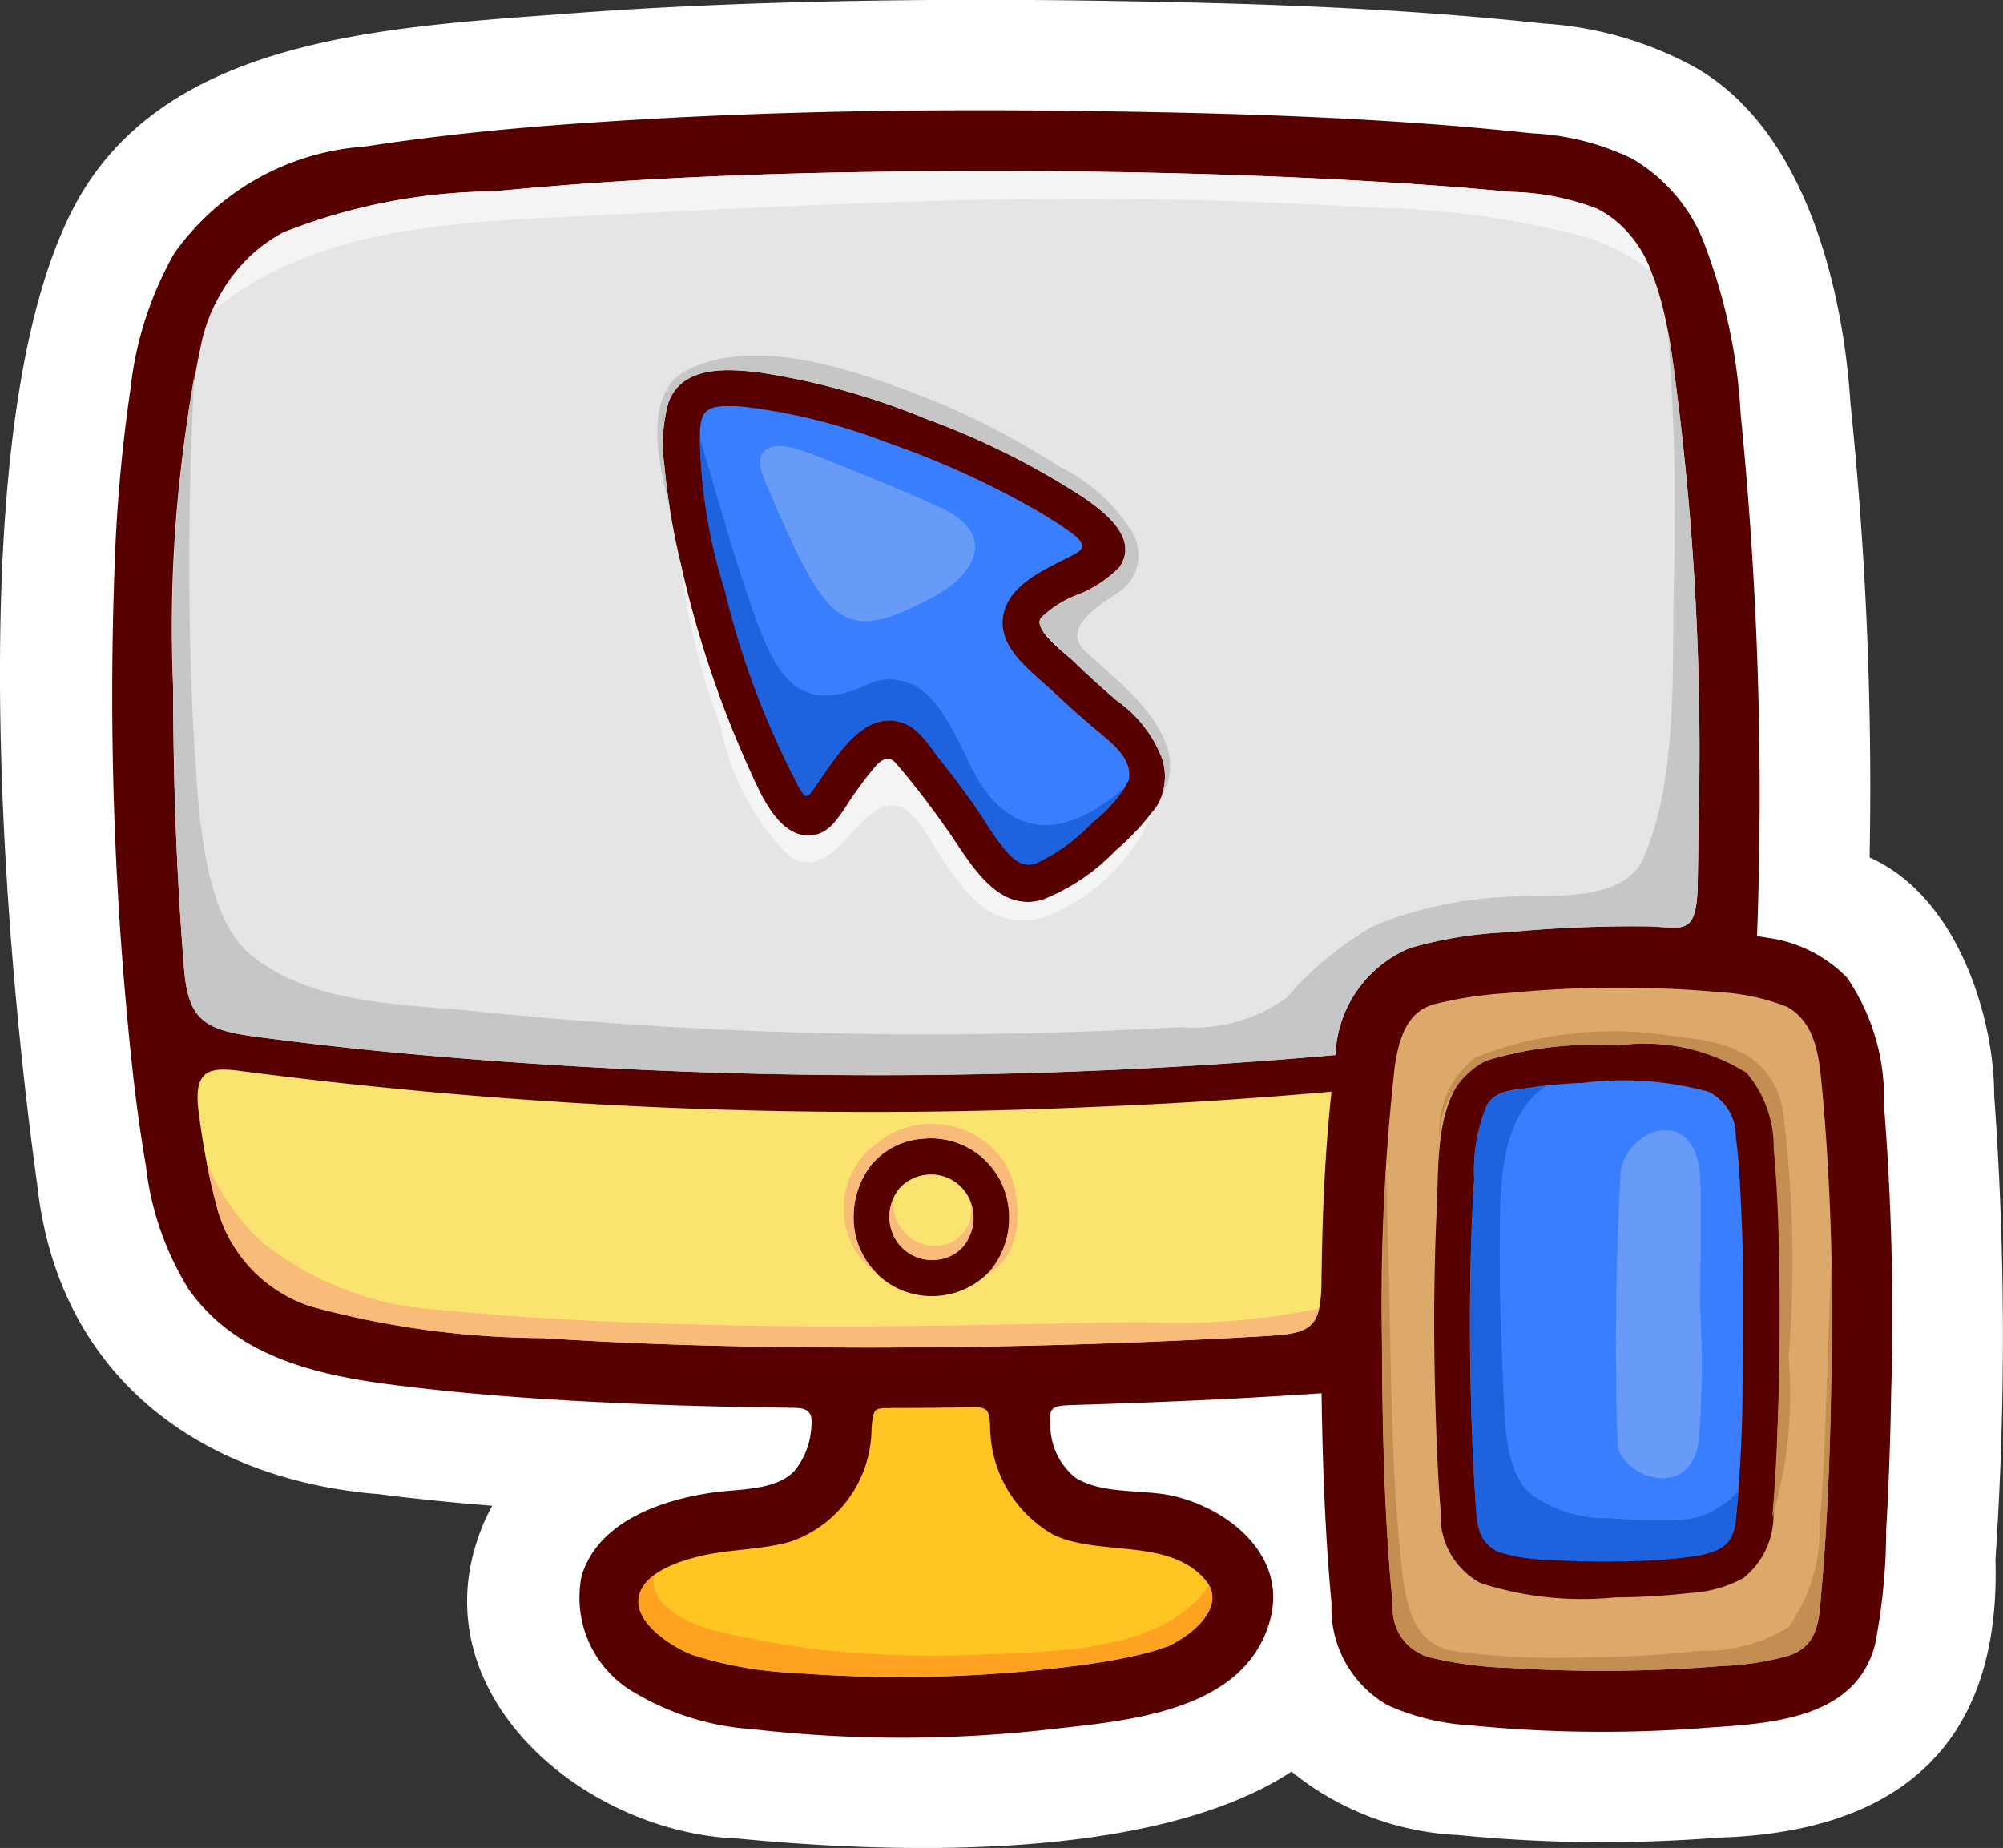
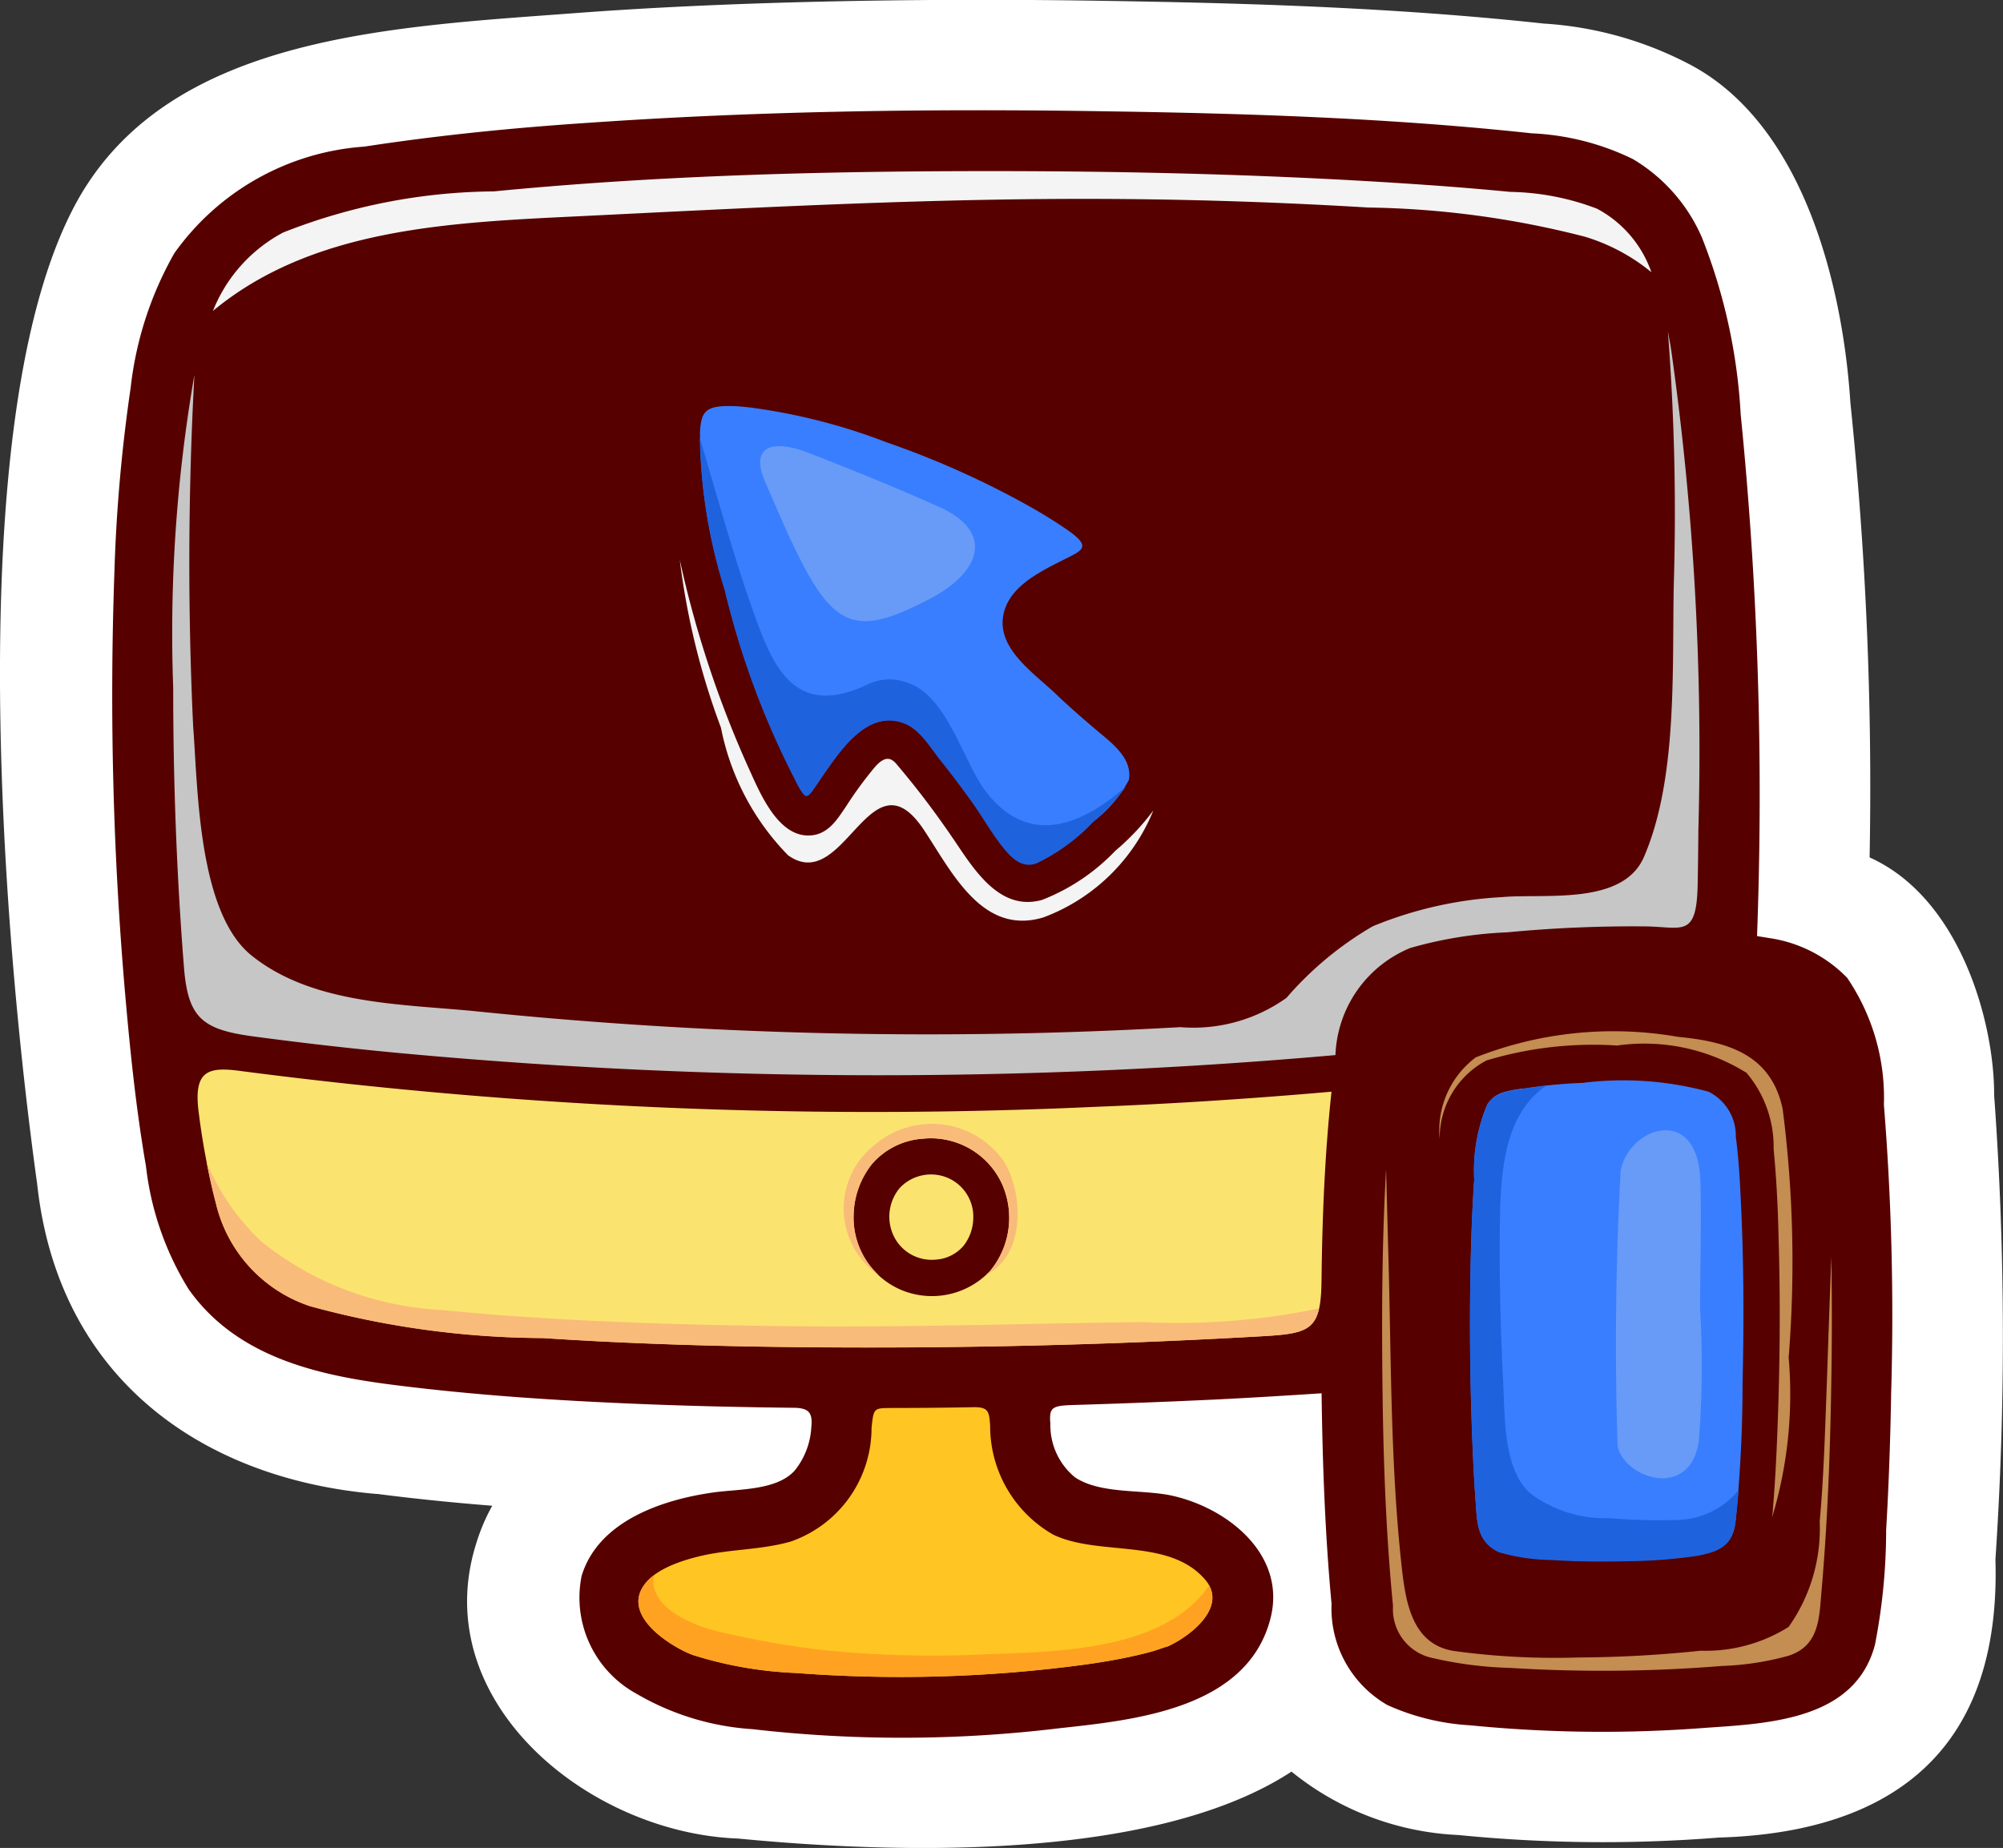
<svg xmlns="http://www.w3.org/2000/svg" viewBox="0 0 40.212 37.107">
  <rect x="0" y="0" width="40.212" height="37.107" fill="#333333" stroke="none" />
  <g id="_005-device" data-name="005-device" transform="translate(-6.685 -33.527)">
    <path id="Pfad_623" data-name="Pfad 623" d="M14.252,63.524c.729.094,1.492.173,2.315.238a3.941,3.941,0,0,0-.326.772c-.978,3.146,2.24,5.8,5.264,5.911,3.03.294,8.308.488,11.108-1.344a5.723,5.723,0,0,0,3.351,1.273,29.355,29.355,0,0,0,5.227.051c2.872-.083,5.684-1.251,5.554-5.583a67,67,0,0,0-.026-9.326c.007-1.438-.671-3.952-2.5-4.772a74.87,74.87,0,0,0-.386-9.133c-.148-2.308-.929-5.631-3.286-6.822A7.26,7.26,0,0,0,37.674,34c-3-.325-5.986-.411-8.762-.455-3.5-.059-7.352,0-10.539.235-3.756.284-8.162.436-10.066,3.657C5.839,41.647,6.741,52.333,7.431,57.3c.424,3.921,3.337,5.932,6.82,6.226Z" transform="translate(0 0)" fill="#fff" />
    <g id="Gruppe_425" data-name="Gruppe 425" transform="translate(8.937 35.74)">
      <path id="Pfad_624" data-name="Pfad 624" d="M46.295,92.972a5.973,5.973,0,0,0,.86,2.494c.946,1.337,2.523,1.715,4.062,1.913,1.669.215,3.352.323,5.033.391,1.01.041,2.02.063,3.032.075.324,0,.405.094.372.4a1.513,1.513,0,0,1-.332.86c-.359.4-1.117.37-1.609.437-1.027.14-2.334.568-2.67,1.681a2.2,2.2,0,0,0,1.1,2.363,5.275,5.275,0,0,0,2.327.712,26.257,26.257,0,0,0,6.172-.019c1.523-.166,3.763-.393,4.23-2.2.326-1.263-.826-2.2-1.94-2.461-.6-.144-1.451-.025-1.983-.376a1.353,1.353,0,0,1-.495-1.073c-.027-.333.029-.366.464-.38q1.417-.042,2.832-.109c.717-.035,1.433-.079,2.149-.126.019,1.41.069,2.823.2,4.225a2.238,2.238,0,0,0,1.123,2.036,4.69,4.69,0,0,0,1.661.406,26.908,26.908,0,0,0,4.744.049c1.275-.087,2.988-.165,3.382-1.669a12.033,12.033,0,0,0,.224-2.3c.053-.909.085-1.819.1-2.73a53.11,53.11,0,0,0-.145-5.811,4.282,4.282,0,0,0-.738-2.549,2.725,2.725,0,0,0-1.58-.8c-.075-.014-.153-.024-.229-.038A76.483,76.483,0,0,0,78.313,77.9a11.3,11.3,0,0,0-.778-3.552,3.4,3.4,0,0,0-1.39-1.579,5.155,5.155,0,0,0-2.027-.515c-2.839-.307-5.706-.4-8.559-.442-3.45-.055-6.908-.01-10.351.229-1.513.1-3.026.25-4.527.48a5.114,5.114,0,0,0-3.815,2.142,7.055,7.055,0,0,0-.876,2.7,32.1,32.1,0,0,0-.327,3.729,69.548,69.548,0,0,0,.218,8.461c.1,1.144.218,2.289.413,3.421Z" transform="translate(-45.619 -71.79)" fill="#560000" />
      <path id="Pfad_625" data-name="Pfad 625" d="M236.606,524.672c.923.451,2.327.059,3.059.907.476.551-.311,1.154-.78,1.357.108-.047-.186.058-.24.074-.115.034-.232.063-.349.09-.356.082-.719.143-1.081.192a27.645,27.645,0,0,1-5.761.164,7.916,7.916,0,0,1-2.071-.361c-.344-.124-1.285-.667-1.06-1.259.161-.424.787-.625,1.177-.721.607-.15,1.249-.126,1.85-.3a2.416,2.416,0,0,0,1.619-2.281c.043-.418.052-.394.42-.4q.82,0,1.641-.016c.289,0,.3.092.32.368a2.511,2.511,0,0,0,1.254,2.184Z" transform="translate(-217.724 -496.075)" fill="#ffc522" />
-       <path id="Pfad_626" data-name="Pfad 626" d="M495.23,378.529c-.063-.636-.095-1.391-.713-1.737a4.354,4.354,0,0,0-1.306-.29,22.813,22.813,0,0,0-4.308.015,8.043,8.043,0,0,0-1.475.225c-.543.153-.7.681-.786,1.247a43.019,43.019,0,0,0-.257,5.58c.007,1.751.047,3.512.218,5.255a1,1,0,0,0,.819,1.05,7.7,7.7,0,0,0,1.525.193,29.794,29.794,0,0,0,4.265-.039,5.638,5.638,0,0,0,1.346-.209c.62-.212.6-.779.652-1.345.136-1.578.184-3.165.2-4.748A48.111,48.111,0,0,0,495.23,378.529Zm-.9,6.835c-.02.508-.046,1.017-.089,1.524a1.615,1.615,0,0,1-.6,1.376,2.537,2.537,0,0,1-1.085.3,13.912,13.912,0,0,1-1.492.088,6.649,6.649,0,0,1-2.7-.288,1.536,1.536,0,0,1-.8-1.449c-.048-.582-.074-1.166-.094-1.749-.048-1.442-.054-2.888.016-4.328.047-.952-.063-2.542,1.013-2.969a7.434,7.434,0,0,1,2.622-.3,3.886,3.886,0,0,1,2.6.549,2.3,2.3,0,0,1,.543,1.528c.058.6.087,1.2.1,1.8C494.39,382.755,494.378,384.061,494.325,385.364Z" transform="translate(-460.893 -358.789)" fill="#dda96b" />
      <path id="Pfad_627" data-name="Pfad 627" d="M518.027,408.992a9.71,9.71,0,0,1,1.2-.117,6.52,6.52,0,0,1,2.536.177.989.989,0,0,1,.546.907c.067.492.088.994.11,1.489.052,1.158.052,2.318.025,3.476a27.289,27.289,0,0,1-.142,2.772c-.061.481-.346.595-.776.666a10.246,10.246,0,0,1-1.387.106c-.515.014-1.032.009-1.547-.025a3.858,3.858,0,0,1-1.051-.159c-.434-.218-.425-.586-.457-1.025-.033-.465-.056-.931-.072-1.4q-.061-1.7-.026-3.394c.012-.552.033-1.1.071-1.654a3.392,3.392,0,0,1,.26-1.5c.16-.255.4-.272.708-.326Z" transform="translate(-489.713 -389.343)" fill="#397eff" />
      <path id="Pfad_628" data-name="Pfad 628" d="M93.255,405.633a97.976,97.976,0,0,1-17.128-.719c-.666-.092-.97-.018-.851.852a14.4,14.4,0,0,0,.343,1.8,2.871,2.871,0,0,0,1.893,2.066,17.94,17.94,0,0,0,4.672.642c1.773.117,3.551.169,5.328.184q4.569.041,9.138-.222c.96-.055,1.154-.135,1.165-1.126.014-1.263.065-2.528.2-3.782C96.429,405.467,94.843,405.571,93.255,405.633Zm-2.1,3.3a1.6,1.6,0,0,1-1.717.4,1.57,1.57,0,0,1-1.017-1.54,1.7,1.7,0,0,1,.368-1.013,1.48,1.48,0,0,1,1.025-.509,1.571,1.571,0,0,1,1.59.918A1.675,1.675,0,0,1,91.154,408.936Z" transform="translate(-73.536 -385.62)" fill="#fbe370" />
      <path id="Pfad_629" data-name="Pfad 629" d="M316.893,442.82a.8.8,0,0,1-.553.274.847.847,0,0,1-.858-.5.9.9,0,0,1,.135-.941.862.862,0,0,1,.926-.215.846.846,0,0,1,.548.83A.918.918,0,0,1,316.893,442.82Z" transform="translate(-299.804 -420.014)" fill="#fbe370" />
-       <path id="Pfad_630" data-name="Pfad 630" d="M96.855,96.478c-.175-1.032-.456-2.3-1.487-2.805a5.106,5.106,0,0,0-1.743-.338c-.557-.054-1.115-.1-1.673-.139-3.016-.211-6.042-.283-9.065-.278-3.223.005-6.456.094-9.666.407a11.724,11.724,0,0,0-4.231.826,3.362,3.362,0,0,0-1.656,2.3,27.564,27.564,0,0,0-.551,6.837c0,1.87.068,3.746.216,5.613.081,1.021.37,1.253,1.4,1.39q1.6.215,3.207.359a104.107,104.107,0,0,0,18.513.015c0-.005,0-.011,0-.016a2.422,2.422,0,0,1,1.5-2.134,8.258,8.258,0,0,1,1.949-.315,26.64,26.64,0,0,1,2.78-.119c.738.011,1.02.235,1.042-.834.007-.363.012-.726.014-1.089a57.347,57.347,0,0,0-.55-9.684Zm-10.332,9.2a4.408,4.408,0,0,1-.821.889,4.092,4.092,0,0,1-1.465.984c-.864.249-1.386-.633-1.79-1.226-.267-.392-.548-.775-.846-1.145q-.145-.18-.294-.356c-.124-.146-.248-.143-.424.053a7.658,7.658,0,0,0-.587.8c-.171.251-.342.535-.671.578-.688.089-1.065-.87-1.291-1.363a21.2,21.2,0,0,1-1.377-4.168,13.983,13.983,0,0,1-.311-1.881,3.147,3.147,0,0,1,.075-1.261c.261-.76,1.18-.7,1.831-.62a14.4,14.4,0,0,1,3.34.929,15.676,15.676,0,0,1,3.122,1.552c.436.294,1.184.842.759,1.439a2.459,2.459,0,0,1-.886.564,2.078,2.078,0,0,0-.685.448c-.158.236.481.7.648.859q.427.413.879.8a2.514,2.514,0,0,1,.913,1.179,1.15,1.15,0,0,1-.122.953Z" transform="translate(-65.559 -91.695)" fill="#e5e5e5" />
      <path id="Pfad_631" data-name="Pfad 631" d="M249.551,175.048c.021-.411.11-.536.628-.525.122,0,.243.014.36.026a11.9,11.9,0,0,1,2.753.7,17.731,17.731,0,0,1,2.952,1.332c.224.129.444.265.657.411.414.286.4.385.136.522-.481.254-1.182.531-1.366,1.09-.239.726.532,1.237,1,1.677.3.287.617.563.938.831.274.23.62.515.553.917a2.573,2.573,0,0,1-.716.838,3.829,3.829,0,0,1-1.135.83c-.269.1-.471-.08-.638-.279-.248-.3-.439-.648-.665-.963q-.3-.413-.613-.811c-.2-.252-.414-.623-.721-.748-.543-.222-.982.164-1.3.558-.162.2-.308.417-.454.632-.2.289-.22.347-.36.115-.064-.107-.117-.23-.151-.291a16.85,16.85,0,0,1-1.357-3.7A10.509,10.509,0,0,1,249.551,175.048Z" transform="translate(-237.75 -168.582)" fill="#397eff" />
      <path id="Pfad_632" data-name="Pfad 632" d="M302.427,426.881c.785-.391.754-1.636.343-2.285a1.766,1.766,0,0,0-2.557-.343,1.626,1.626,0,0,0-.2,2.426,1.238,1.238,0,0,0,.255.215,1.58,1.58,0,0,1-.506-1.219,1.7,1.7,0,0,1,.368-1.013,1.481,1.481,0,0,1,1.025-.509,1.571,1.571,0,0,1,1.59.918,1.675,1.675,0,0,1-.25,1.745C302.473,426.84,302.448,426.859,302.427,426.881Z" transform="translate(-284.876 -403.5)" fill="#f9bb79" />
      <path id="Pfad_633" data-name="Pfad 633" d="M85.16,440.491c1.773.117,3.551.169,5.328.184q4.569.041,9.138-.222c.729-.042,1.015-.1,1.116-.557a14.046,14.046,0,0,1-3.565.273c-2.381.031-4.758.111-7.139.082-2.31-.028-4.641-.1-6.941-.327a6.271,6.271,0,0,1-3.581-1.366,4.575,4.575,0,0,1-1.106-1.6c.053.279.112.556.186.829a2.872,2.872,0,0,0,1.893,2.066A17.939,17.939,0,0,0,85.16,440.491Z" transform="translate(-76.514 -415.835)" fill="#f9bb79" />
-       <path id="Pfad_634" data-name="Pfad 634" d="M317.057,449.576a.894.894,0,0,1,0,.256.713.713,0,0,1-.714.594.836.836,0,0,1-.83-.96.908.908,0,0,0-.01.742.847.847,0,0,0,.858.5.8.8,0,0,0,.553-.275.919.919,0,0,0,.2-.546A.883.883,0,0,0,317.057,449.576Z" transform="translate(-299.82 -427.623)" fill="#f9bb79" />
      <path id="Pfad_635" data-name="Pfad 635" d="M495.177,446.479a3.413,3.413,0,0,1-.624,2.115,3.127,3.127,0,0,1-1.766.478,24.445,24.445,0,0,1-2.456.136,14.892,14.892,0,0,1-2.5-.131c-.837-.134-.966-.977-1.045-1.685-.222-2.005-.21-4.054-.263-6.068q-.026-.962-.051-1.925c-.066,1.172-.084,2.349-.079,3.52.007,1.751.047,3.512.218,5.255a1,1,0,0,0,.819,1.05,7.69,7.69,0,0,0,1.525.193,29.789,29.789,0,0,0,4.265-.039,5.637,5.637,0,0,0,1.346-.209c.62-.212.6-.779.652-1.345.136-1.578.184-3.165.2-4.748q.009-.962-.007-1.926-.048,1.267-.09,2.535C495.285,444.617,495.261,445.55,495.177,446.479Z" transform="translate(-460.897 -418.139)" fill="#c48d51" />
      <path id="Pfad_636" data-name="Pfad 636" d="M513.363,393.5c-.227-1.091-1.088-1.356-2.1-1.452a7.536,7.536,0,0,0-4.062.412,1.835,1.835,0,0,0-.724,1.645,1.765,1.765,0,0,1,.939-1.583,7.434,7.434,0,0,1,2.622-.3,3.886,3.886,0,0,1,2.6.549,2.3,2.3,0,0,1,.543,1.528c.058.6.087,1.2.1,1.8.039,1.3.026,2.61-.026,3.913-.02.508-.046,1.017-.089,1.524,0,.053-.01.106-.015.16a8.567,8.567,0,0,0,.332-3.209A24.055,24.055,0,0,0,513.363,393.5Z" transform="translate(-479.826 -373.441)" fill="#c48d51" />
      <path id="Pfad_637" data-name="Pfad 637" d="M229.952,581.62c-.635-.141-1.472-.531-1.351-1.142a.792.792,0,0,0-.278.34c-.226.592.715,1.135,1.06,1.259a7.918,7.918,0,0,0,2.071.361,27.649,27.649,0,0,0,5.761-.164c.362-.049.724-.11,1.081-.192.117-.027.234-.056.349-.09.054-.016.348-.12.24-.074.435-.188,1.142-.72.862-1.236-.907,1.315-3.053,1.329-4.525,1.383a21.676,21.676,0,0,1-3.288-.093A19.12,19.12,0,0,1,229.952,581.62Z" transform="translate(-217.724 -551.058)" fill="#ffa222" />
      <path id="Pfad_638" data-name="Pfad 638" d="M522.3,419.253c.027-.213.047-.429.063-.644a1.631,1.631,0,0,1-1.253.6,11.608,11.608,0,0,1-1.34-.036,2.51,2.51,0,0,1-1.573-.486c-.559-.465-.526-1.56-.559-2.209-.056-1.111-.084-2.241-.065-3.354s.155-2.09.918-2.63c-.156.017-.312.033-.467.06-.308.054-.549.07-.709.326a3.393,3.393,0,0,0-.26,1.5c-.038.55-.059,1.1-.071,1.654q-.038,1.7.026,3.394c.017.466.039.932.072,1.4.032.439.023.807.457,1.025a3.858,3.858,0,0,0,1.051.159c.515.034,1.032.038,1.547.025a10.245,10.245,0,0,0,1.387-.106C521.955,419.848,522.24,419.735,522.3,419.253Z" transform="translate(-489.711 -390.901)" fill="#1f62de" />
      <path id="Pfad_639" data-name="Pfad 639" d="M258.156,192.538c-.858.751-1.932,1.243-2.813.1-.452-.587-.783-1.959-1.6-2.193a1,1,0,0,0-.78.047c-1.381.654-1.841-.263-2.2-1.223-.452-1.223-.787-2.483-1.163-3.731a10.914,10.914,0,0,0,.5,3.056,16.853,16.853,0,0,0,1.357,3.7c.034.062.087.185.151.291.14.233.161.174.36-.115.146-.215.292-.429.454-.632.314-.394.752-.781,1.3-.558.307.126.521.5.721.748s.416.536.613.811c.226.314.417.666.665.963.167.2.369.38.638.279a3.827,3.827,0,0,0,1.135-.83A3.536,3.536,0,0,0,258.156,192.538Z" transform="translate(-237.804 -178.958)" fill="#1f62de" />
      <path id="Pfad_640" data-name="Pfad 640" d="M568.068,429.54c0-.856.03-1.72.005-2.575-.047-1.534-1.427-1.092-1.6-.2a64.152,64.152,0,0,0-.061,5.536c.141.641,1.454,1.087,1.631-.108A19.391,19.391,0,0,0,568.068,429.54Z" transform="translate(-536.189 -405.471)" fill="#689af8" />
      <path id="Pfad_641" data-name="Pfad 641" d="M274.2,189.648c-.935-.424-2.18-.917-2.638-1.093-.762-.293-1.16-.1-.873.568,1.231,2.878,1.518,3.31,3.322,2.361C275.01,190.961,275.316,190.154,274.2,189.648Z" transform="translate(-257.587 -181.677)" fill="#689af8" />
      <path id="Pfad_642" data-name="Pfad 642" d="M90.12,163.078c0-.005,0-.011,0-.016a2.422,2.422,0,0,1,1.5-2.134,8.256,8.256,0,0,1,1.949-.315,26.636,26.636,0,0,1,2.78-.119c.738.011,1.02.235,1.042-.834.007-.363.012-.726.014-1.089a57.36,57.36,0,0,0-.55-9.684c-.019-.112-.04-.227-.062-.343a47.358,47.358,0,0,1,.12,5.037c-.04,1.7.087,3.926-.6,5.518-.426.985-2,.729-2.852.807a7.9,7.9,0,0,0-2.592.585,6.787,6.787,0,0,0-1.733,1.438,3.218,3.218,0,0,1-2.135.588,88.98,88.98,0,0,1-14.19-.324c-1.48-.142-3.237-.138-4.451-1.114-1.081-.868-1.078-3.381-1.173-4.6a69.905,69.905,0,0,1,.025-7.061,30.34,30.34,0,0,0-.426,6.283c0,1.87.068,3.746.216,5.613.081,1.021.37,1.253,1.4,1.39q1.6.215,3.207.359A104.107,104.107,0,0,0,90.12,163.078Z" transform="translate(-65.561 -144.105)" fill="#c6c6c6" />
-       <path id="Pfad_643" data-name="Pfad 643" d="M244.3,163.663c-.271-.263-.558-.506-.838-.761-.581-.529.5-1.049.769-1.277a.9.9,0,0,0,.138-1.168,3.534,3.534,0,0,0-1.435-1.272,15.591,15.591,0,0,0-2.527-1.325c-1.386-.54-3.493-1.347-4.949-.612-.863.435-.583,1.792-.409,2.512.024.1.048.2.074.313-.05-.3-.091-.6-.117-.9a3.147,3.147,0,0,1,.075-1.261c.261-.76,1.18-.7,1.831-.62a14.4,14.4,0,0,1,3.34.929,15.676,15.676,0,0,1,3.122,1.552c.436.294,1.184.842.759,1.439a2.459,2.459,0,0,1-.886.564,2.077,2.077,0,0,0-.685.448c-.158.236.481.7.648.859q.427.413.879.8a2.514,2.514,0,0,1,.913,1.179,1.184,1.184,0,0,1-.009.711C245.418,165.086,244.958,164.3,244.3,163.663Z" transform="translate(-223.918 -152.028)" fill="#c6c6c6" />
      <g id="Gruppe_424" data-name="Gruppe 424" transform="translate(2.022 1.222)">
        <path id="Pfad_644" data-name="Pfad 644" d="M108.118,94.234a3.857,3.857,0,0,1,1.335.713,2.3,2.3,0,0,0-1.091-1.275,5.106,5.106,0,0,0-1.743-.338c-.557-.054-1.115-.1-1.673-.139-3.016-.211-6.042-.283-9.065-.278-3.223.005-6.456.094-9.666.407a11.724,11.724,0,0,0-4.231.826,3.061,3.061,0,0,0-1.409,1.574c1.993-1.653,4.718-1.774,7.335-1.9,3.658-.179,7.3-.379,10.968-.346q2.446.022,4.888.17A18.429,18.429,0,0,1,108.118,94.234Z" transform="translate(-80.574 -92.916)" fill="#f4f4f4" />
        <path id="Pfad_645" data-name="Pfad 645" d="M247.614,233.246c.566.856,1.175,2.122,2.4,1.746a3.828,3.828,0,0,0,2.2-2.144,4.883,4.883,0,0,1-.763.809,4.091,4.091,0,0,1-1.465.984c-.864.249-1.386-.633-1.79-1.227-.267-.392-.548-.775-.846-1.145q-.145-.18-.294-.356c-.124-.146-.248-.143-.424.053a7.66,7.66,0,0,0-.587.8c-.171.251-.342.535-.671.578-.688.089-1.065-.87-1.291-1.363a21.2,21.2,0,0,1-1.376-4.167,14.7,14.7,0,0,0,.827,3.371,5.052,5.052,0,0,0,1.346,2.561C246.017,234.562,246.532,231.607,247.614,233.246Z" transform="translate(-233.334 -220.008)" fill="#f4f4f4" />
      </g>
    </g>
  </g>
</svg>